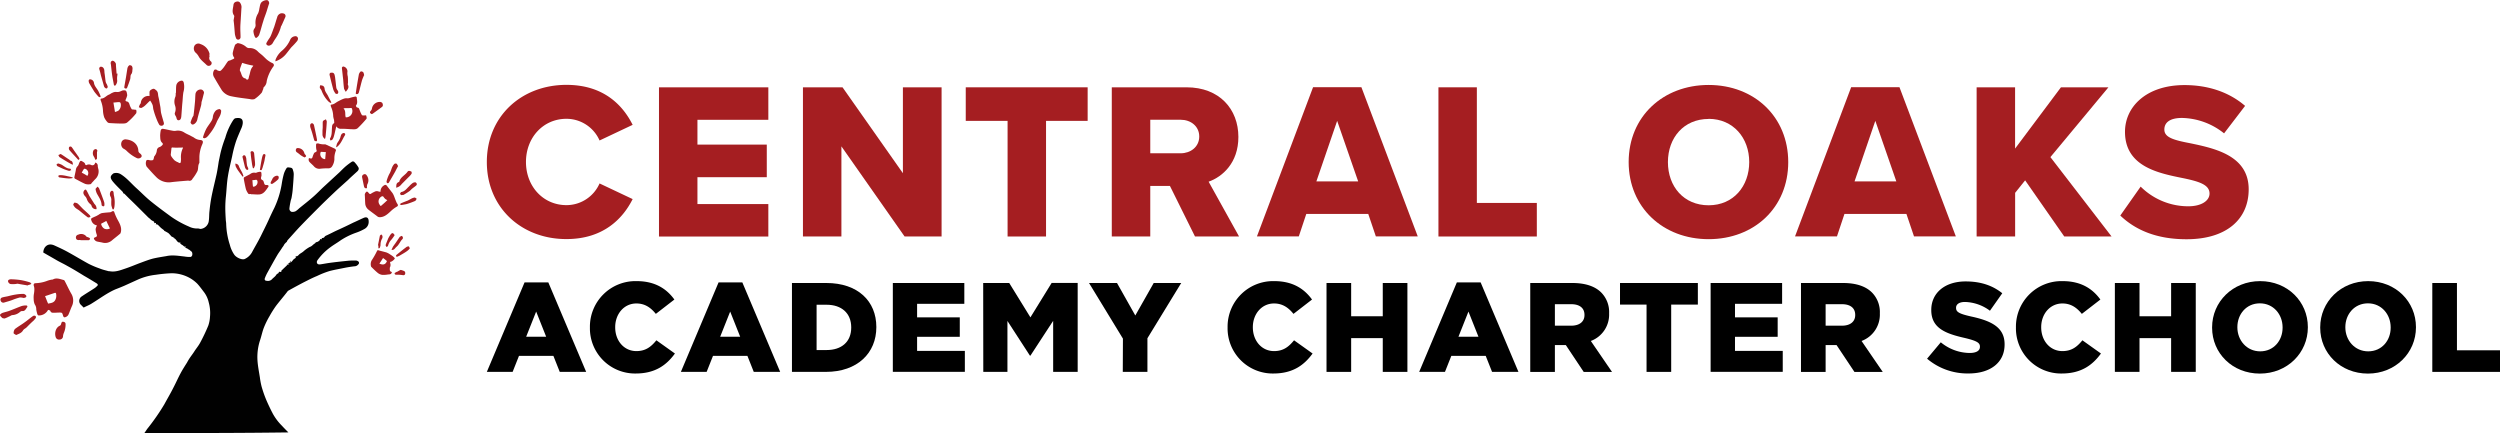
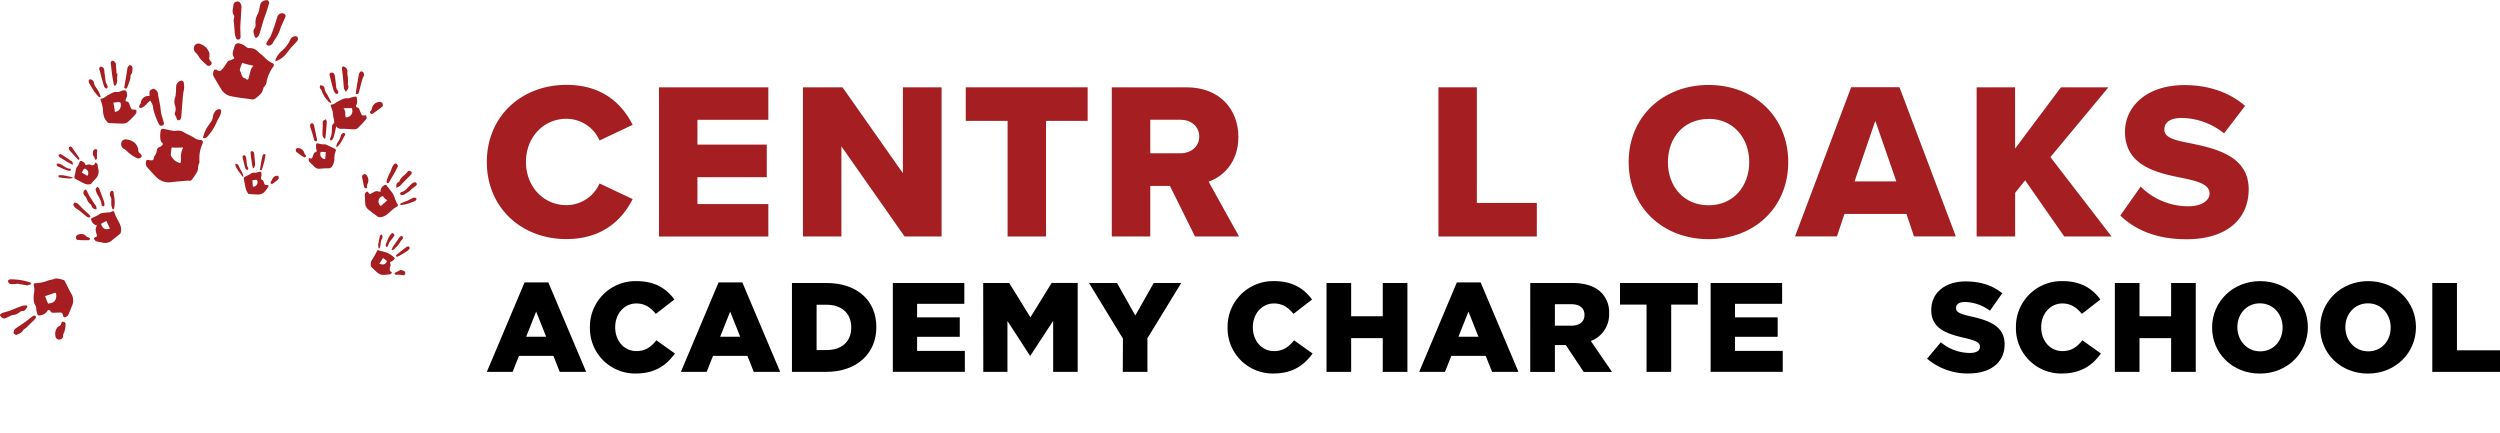
<svg xmlns="http://www.w3.org/2000/svg" viewBox="0 0 1000.44 173.3">
  <defs>
    <style>.cls-1{fill:#010101;}.cls-2{fill:#a61e22;}.cls-3{fill:#a51e21;}</style>
  </defs>
  <g id="Layer_2" data-name="Layer 2">
    <g id="Layer_1-2" data-name="Layer 1">
-       <path class="cls-1" d="M57.77,173.3c.52-.69.95-1.46,1.46-2.06a87.66,87.66,0,0,0,6.53-9.44c1.2-2.23,2.49-4.38,3.6-6.61,1-1.89,1.89-3.95,2.92-5.84.77-1.46,1.72-2.92,2.58-4.29a19.28,19.28,0,0,1,1.37-2.23c.6-.86,1.2-1.63,1.72-2.49.68-1,1.54-2.06,2.14-3.18a71.49,71.49,0,0,0,3.26-6.86,13,13,0,0,0,.69-3.61,15.79,15.79,0,0,0-.51-5.66,10.6,10.6,0,0,0-1.89-4.12c-.86-1.12-1.72-2.32-2.66-3.35a14.16,14.16,0,0,0-2.75-2.15,15,15,0,0,0-7.55-2.06,55.07,55.07,0,0,0-6.27.6,24.33,24.33,0,0,0-6.95,1.81l-5.67,2.57c-1.2.52-2.4,1-3.6,1.46-3.35,1.46-6.27,3.69-9.36,5.58-1,.69-2.23,1.12-3.35,1.72-.51-.52-.85-.86-1.2-1.2a2.14,2.14,0,0,1,.43-3.27c1.63-1.11,3.35-2.14,5.07-3.26a6.28,6.28,0,0,0,1.11-.94c.43-.35.26-.69-.17-1-1.63-1-3.35-2.06-5-3-2.23-1.37-4.46-2.75-6.78-4-1.46-.85-3-1.54-4.46-2.4s-3-1.72-4.47-2.57c-.25-.18-.77-.35-.68-.52a3.73,3.73,0,0,1,.6-1.89c.94-1.28,2.32-1.54,3.95-.77,1.88.86,3.77,1.72,5.58,2.75,2.66,1.46,5.32,3.09,8,4.55a35.1,35.1,0,0,0,4.46,1.88c1,.43,2.15.69,3.26,1a1.82,1.82,0,0,0,.69.09c2.32.43,4.38-.43,6.44-1.12s4-1.54,6.09-2.31c1.63-.6,3.18-1.2,4.81-1.63,1.8-.43,3.6-.69,5.41-1,2.4-.52,4.8-.09,7.21.17a11.41,11.41,0,0,0,2.4.17c.26,0,.6-.34.69-.69a2,2,0,0,0-.09-1.2c-.17-.34-.69-.6-1-.94l-.51-.26c-.18-.09-.26-.26-.35-.26-.34-.17-.68-.26-1-.43a.7.7,0,0,1,.35-.08l.17-.17c-.09,0-.17-.09-.26-.09-.6.17-.86-.52-1.37-.69a7.17,7.17,0,0,1-.86-.68h.26v-.18c-.26-.08-.61-.08-.86-.17-.86-.51-1-1.71-2.32-1.8.17-.09.34-.09.69-.26a5.12,5.12,0,0,1-1-.17c-.52-.51-.86-1-1.38-1.46a15.46,15.46,0,0,0-1.71-.94v-.17c-.43-.35-.78-.6-1.12-.86a12.5,12.5,0,0,1-1-1c-.34-.26-.6-.69-1.2-.52,0-.17.08-.34.08-.6-.25,0-.42.09-.68.09,0-.26-.09-.43-.09-.6a8.76,8.76,0,0,1-1.46-.86.09.09,0,0,1,.09-.09,7.74,7.74,0,0,1-1-.77c-.43-.43-.85-.86-1.37-1.37-2.15-2.15-4.29-4.29-6.44-6.35l-1.63-1.64c-.17-.17-.34-.17-.51-.25a1.67,1.67,0,0,0-.35-.69c-1.37-1.37-2.83-2.75-4-4.21-1-1.37-.94-2.06.43-3.09a3.52,3.52,0,0,1,2.75.26c2.57,1.55,4.37,3.86,6.6,5.84,1.81,1.63,3.44,3.35,5.33,4.89,2.74,2.23,5.66,4.38,8.49,6.44a39.13,39.13,0,0,0,7,3.86,7.24,7.24,0,0,0,3.6.77c.35,0,.77.18,1.12.18a3.69,3.69,0,0,0,3.26-3.44c.17-1.29.09-2.57.26-3.77.17-1.81.43-3.7.77-5.5.6-3.09,1.37-6.09,2.06-9.18.34-1.63.6-3.35.86-5.07.34-1.54.6-3.09,1-4.55a48.94,48.94,0,0,1,1.63-5A25.85,25.85,0,0,1,93,48.58c.34-.51.68-1.2,1.37-1.29,1.8-.25,3,.09,2.75,2.24a7.12,7.12,0,0,1-.69,2.14c-.77,1.89-1.63,3.69-2.23,5.67a47.86,47.86,0,0,0-1.29,5.15c-.6,2.74-1.29,5.41-1.72,8.15-.42,2.58-.51,5.24-.77,7.81a44.06,44.06,0,0,0-.26,4.72c0,1.55.09,3.09.18,4.55,0,.6.17,1.29.17,1.89a30,30,0,0,0,1.46,8.33,12.24,12.24,0,0,0,1.8,4c.86,1.2,3.09,2.15,4.12,1.72a6.29,6.29,0,0,0,2.92-2.66c1.2-2.23,2.49-4.38,3.6-6.61,1-2.06,2.06-4.12,3-6.18.77-1.72,1.54-3.35,2.4-5.07a36.39,36.39,0,0,0,2.92-9.44,36,36,0,0,1,.86-4.12,9.39,9.39,0,0,1,1.11-2.32c.35-.42.86-.25,1.46-.17,1,.09,1,.78,1.2,1.38a4.52,4.52,0,0,1,.18,1.54c-.09,2.06-.26,4-.43,6.1-.09,1-.26,2-.43,3-.09.51-.35,1-.43,1.63a23.83,23.83,0,0,0-.43,2.66,1.32,1.32,0,0,0,.86,1.37,2.77,2.77,0,0,0,1.63-.25,7.94,7.94,0,0,0,1.37-1.12c2-1.63,4-3.17,5.84-4.81,1.37-1.2,2.66-2.57,3.95-3.77l6.43-5.92c.78-.78,1.55-1.55,2.32-2.24a27.5,27.5,0,0,1,2.49-1.88.84.84,0,0,1,1.2.17A11.34,11.34,0,0,1,143.44,67c.34.68-.09,1.28-.6,1.71-1.2,1.12-2.41,2.15-3.52,3.27-1.89,1.71-3.86,3.43-5.75,5.23s-3.69,3.52-5.5,5.32c-2.66,2.66-5.32,5.32-7.89,8-1.72,1.8-3.35,3.69-5.07,5.57a2.59,2.59,0,0,0-.34.69,5.57,5.57,0,0,0-1,1,5.47,5.47,0,0,1-.77,1.2c-.6,1-1.29,1.89-1.89,2.84-1.46,2.48-2.83,5-4.2,7.46a17.56,17.56,0,0,0-.86,1.89c-.34.77,0,1.2.77,1.2a2.2,2.2,0,0,0,2.06-.68c.52-.6,1.29-1,1.72-1.81a3.15,3.15,0,0,1,.86-.6c.08-.08.08-.34.17-.51.43-.09,1.11.34.94-.43.86-.86,1.63-1.55,2.32-2.23l-.17-.17c.34,0,.69-.09,1-.09v-.09c-.17,0-.34-.08-.6-.08A7,7,0,0,0,116,105a.82.82,0,0,1,.17.25c0-.25.09-.51.09-.86h.08c.09.18.09.35.18.52a8.57,8.57,0,0,0,.85-1c.26-.26.6-.43,1-.77a1.37,1.37,0,0,0-.08-.52l.08-.08c.78.17,1.12-.6,1.63-.95s1-.6,1.38-.94A12.72,12.72,0,0,1,124,98.8c.86-.26,1.29-1,2-1.38.17-.08.26-.26.43-.51.51.08,1.8-.69,1.63-1.2.34-.09.94.34.68-.52a1,1,0,0,0,1.21-.51c.25-.35.94-.52,1.37-.78,1.12-.51,2.23-1.11,3.35-1.63,2.23-1,4.46-2.06,6.69-3.17,1.38-.6,2.75-1.29,4.12-1.89s2.06,0,2.06,1.46a3.18,3.18,0,0,1-1.63,2.92,20.51,20.51,0,0,1-3.69,1.63,28.68,28.68,0,0,0-5.84,2.91c-1.37,1-2.83,1.81-4.2,2.84A22.84,22.84,0,0,0,127,104.2a1.26,1.26,0,0,0-.17,1c.17.51.68.68,1.28.6,1.29-.17,2.49-.43,3.78-.6,2.49-.35,5-.6,7.47-.86,1-.09,2-.09,3-.09a1.68,1.68,0,0,1,.86.26.77.77,0,0,1,.17,1.29,2,2,0,0,1-1.63.77c-1.29.17-2.49.34-3.78.6-2.06.43-4.12.77-6.09,1.29a35.8,35.8,0,0,0-5.06,2c-1.72.69-3.35,1.55-5.07,2.41-2.14,1.11-4.2,2.23-6.35,3.43a1.11,1.11,0,0,0-.43.43c-1.46,1.89-3,3.69-4.46,5.58a42.31,42.31,0,0,0-2.66,4.2,33.07,33.07,0,0,0-2.24,4.55c-.68,1.72-1,3.52-1.63,5.33a21.66,21.66,0,0,0-.94,8.06c.17,2.24.6,4.38.94,6.53a29.9,29.9,0,0,0,.69,3.69,47.08,47.08,0,0,0,1.89,5.41q1.16,2.7,2.57,5.4a21.22,21.22,0,0,0,3.69,4.9c.86.94,1.72,1.8,2.58,2.66C96.66,173.3,77.26,173.3,57.77,173.3Z" />
      <path class="cls-2" d="M75.37,72.27c-2.14.17-4.38.35-6.61.6a7,7,0,0,1-6.35-2.14c-1.29-1.29-2.49-2.66-3.69-4a2.73,2.73,0,0,1-.09-2.57c.09-.17.43-.17.6-.17.35,0,.69.17,1,.17,1.12,0,1.12,0,1.38-1.12a.86.86,0,0,1,.17-.51,4.31,4.31,0,0,0,1-2.49A1.55,1.55,0,0,1,64,58.8a3,3,0,0,0,1.12-.95c.08-.08,0-.51-.09-.6-1-.77-.86-1.89-.94-2.92a12.18,12.18,0,0,1,.17-1.8c.08-.77.51-1.12,1.2-.94,1.12.17,2.32.51,3.43.68a3.79,3.79,0,0,0,1.38.09,4.63,4.63,0,0,1,3.52.69c.77.51,1.71.85,2.49,1.28.42.26.85.43,1.28.69a4.65,4.65,0,0,0,2.58,1c1.11.09,1.29.69.77,1.8a13.64,13.64,0,0,0-1.12,4.9v2.48c-.68,1-.34,2.24-.77,3.27A17.68,17.68,0,0,1,77,71.59,1.26,1.26,0,0,1,75.37,72.27ZM73.23,59.05c-1.38,0-2.67.09-3.87,0-.6-.08-.77,0-.77.52-.09.77-.17,1.54-.26,2.32a1.79,1.79,0,0,0,.35.86,9.34,9.34,0,0,0,1.2,1.45,10.4,10.4,0,0,0,1,.61,1.62,1.62,0,0,1,.68.34c.43.17.69.17.78-.34a8,8,0,0,0,.08-1.38,8.16,8.16,0,0,1,.69-4A.51.51,0,0,0,73.23,59.05Z" />
      <path class="cls-2" d="M95.11,17.25a6.4,6.4,0,0,1,3.44,1.55,1.79,1.79,0,0,0,1.46.43,4.43,4.43,0,0,1,3.26,1.46c.6.6,1.37,1.11,2,1.71s1,1,1.63,1.55a14.06,14.06,0,0,0,1.38.94c.25.17.6.26.85.43a.82.82,0,0,1,.26,1.29,15.78,15.78,0,0,0-2.66,5.84,3.5,3.5,0,0,1-1.12,2.4c-.25.17-.17.6-.34.94-.26.52-.34,1.2-.77,1.55a13.89,13.89,0,0,1-2.66,2.32,3.32,3.32,0,0,1-1.8,0c-2.49-.35-5-.61-7.39-1.12a6,6,0,0,1-3.86-2.4c-1.11-1.81-2.14-3.52-3.17-5.33A2.58,2.58,0,0,1,85.76,28c.08-.17.43-.17.68-.17s.26.17.43.26c1.29.6,1.38.34,2.23-.6s1.38-2.06,2.15-3c.26-.25.77-.25,1.12-.43s.77-.34,1.11-.51c.6-.34,0-.69-.08-1a2.51,2.51,0,0,1-.26-1.37,20.53,20.53,0,0,1,.94-3.27A5.31,5.31,0,0,1,95.11,17.25Zm1.81,7.9c-.26.6-.52,1.37-.78,2.06-.08.34-.25.94-.08,1.2.68,1,.51,2.75,2.23,3,.08,0,.08.17.17.25.43.35.86.26,1-.25s.17-.86.34-1.29c.35-1.2.43-2.49,1.38-3.52a1.46,1.46,0,0,0,.17-.34A28.82,28.82,0,0,1,96.92,25.15Z" />
      <path class="cls-2" d="M19.24,124a4.1,4.1,0,0,1-3.78,2.23c-.17,0-.43-.26-.52-.52a12.79,12.79,0,0,1-.43-1.89,3.26,3.26,0,0,0-.6-2,5.44,5.44,0,0,1-.43-2.15,8.4,8.4,0,0,1,.09-2.06,9.9,9.9,0,0,0,.17-1.63,4.07,4.07,0,0,0-.17-1.46c-.26-.77,0-1.2.77-1.2a14.39,14.39,0,0,0,4.72-1,9.83,9.83,0,0,1,1.72-.43.83.83,0,0,0,.43-.08c1.46-.78,2.92-.09,4.29.25.17,0,.34.26.43.43.86,1.63,1.63,3.35,2.58,5a5.31,5.31,0,0,1,.25,5.07c-.51,1.11-.86,2.23-1.37,3.34a2,2,0,0,1-.86.86c-.86.43-1.11.26-1.37-.68s-.43-1-1.29-1-1.63.08-2.4.08c-.52,0-.95,0-1.29-.6C20.18,124.2,19.66,124.12,19.24,124Zm0-2.49c1.11-.26,2.4-.26,3-1.72a3.66,3.66,0,0,0,.26-1.89c-.09-.69-.17-.86-.86-.6-1.29.43-2.49.86-3.61,1.2C18.38,119.31,18.72,120.34,19.24,121.46Z" />
      <path class="cls-2" d="M134.6,50.47c-.35,1.37-.6,2.75-1,4.12a3.81,3.81,0,0,1-.6,1.29c-.09.17-.52.26-.78.34-.08-.26-.25-.6-.17-.77.77-1.2.69-2.58.77-4,.09-.77-.08-1.63.86-2.15.17-.08,0-.85,0-1.28a9.91,9.91,0,0,1-.34-1.46,9.6,9.6,0,0,0-.86-3.78c-.17-.43-.26-.94.26-.94,1-.09,1.72-.86,2.57-1.29s1.63-.86,2.49-1.12a3.31,3.31,0,0,1,1.29-.08,3.22,3.22,0,0,0,.94-.17,17.75,17.75,0,0,1,2.06-.52.54.54,0,0,1,.69.6c.09,1,.43,2.06-.34,3-.09.08.26.77.51.77.78.08.78.6,1,1.11a11.22,11.22,0,0,0,.86,1.89c.08.17.51.17.85.17s.78-.08.86,0c.09.43.35,1.12.09,1.38a46.7,46.7,0,0,1-3.44,3.69c-.77.69-1.88.43-2.91.43-1.21-.09-2.49-.17-3.69-.17a2,2,0,0,1-1.89-.86c-.09-.09-.09-.26-.17-.35C134.77,50.38,134.68,50.38,134.6,50.47Zm2.83-7.12c1.12,1.11.51,2.49.94,3.6A2.51,2.51,0,0,0,141,44.12c-.17-.95-.17-.95-1.2-.86h-1.46C138,43.26,137.86,43.35,137.43,43.35Z" />
      <path class="cls-2" d="M50.91,38.11a7.83,7.83,0,0,1-.52,1.55c-.25.51-.25.85.35.94s.94.6,1.11,1.29a7.1,7.1,0,0,0,.86,1.8c.09.17.6.09.94.17s.86,0,.86.17a2.16,2.16,0,0,1,0,1.29A24.16,24.16,0,0,1,50.91,49c-.6.52-1.72.43-2.66.43-1.38,0-2.84-.09-4.21-.17A1.54,1.54,0,0,1,43.1,49a7.49,7.49,0,0,1-1.38-2,9.7,9.7,0,0,1-.51-2.75,12.54,12.54,0,0,0-.86-3.95c-.17-.34-.17-.86.26-.86,1.2-.08,1.89-1.11,2.92-1.54.51-.17.94-.6,1.46-.77a3,3,0,0,1,1.45-.35,3,3,0,0,0,2-.34l.69-.26C50.48,36.05,50.65,36.22,50.91,38.11ZM46,44.81a5.3,5.3,0,0,0,1.37-.52,2.93,2.93,0,0,0,.86-3.09.73.73,0,0,0-.52-.34c-.86,0-1.63.17-2.32.17C45.59,42.32,45.84,43.6,46,44.81Z" />
      <path class="cls-2" d="M152.28,76.74a2.73,2.73,0,0,1,1.46-2.58.7.7,0,0,1,1,.09,1.29,1.29,0,0,1,.26.34l1.8,2.32c.86,1,1.11,2.4,1.71,3.69a4.15,4.15,0,0,0,.52,1c.34.51.26.86-.26,1.11a12.69,12.69,0,0,0-2.4,1.81c-1.29,1.2-2.58,2.4-4.46,2.4a1.71,1.71,0,0,1-.69-.17c-1.29-1-2.58-1.89-3.86-2.92a3.44,3.44,0,0,1-1.21-2.4c-.08-1.2-.08-2.32-.17-3.52a1.7,1.7,0,0,1,.17-.6c.52-.78.78-.86,1.38-.09.34.43.6.6,1.11.17a11.5,11.5,0,0,1,1.72-.86,3.1,3.1,0,0,1,.86,0A3.08,3.08,0,0,0,152.28,76.74ZM155,80.08a5.36,5.36,0,0,1-.78-.43,5.29,5.29,0,0,1-.68-.77.58.58,0,0,0-.95-.17,2.17,2.17,0,0,0-.68,3.18c.34.68.51.6.94.17C153.65,81.37,154.34,80.77,155,80.08Z" />
      <path class="cls-2" d="M38.81,90.21a2.8,2.8,0,0,1-2.24-2c-.17-.43-.17-.69.18-.95.51-.25,1.11-.51,1.71-.77.35-.17.6-.34.95-.51a4.73,4.73,0,0,1,1.28-.69c1.12-.17,2.24-.26,3.35-.34a1.53,1.53,0,0,0,.77-.35c.6-.25.86-.08,1,.52A19.88,19.88,0,0,0,47,87.81c.86,1.54,1.8,3.17,1.37,5.06-.08.17-.08.43-.25.6-1.12,1-2.24,1.81-3.35,2.75a4.09,4.09,0,0,1-3.78.86c-.69-.17-1.46-.26-2.14-.43a1.68,1.68,0,0,1-1-.69c-.35-.34-.43-.77.25-1,.52-.17.86-.43.6-1.11a7.83,7.83,0,0,1-.43-2,1,1,0,0,1,.09-.51A4.21,4.21,0,0,1,38.81,90.21ZM44,91.41c-.51-1-1-2.06-1.46-3-.6.34-1.2.69-1.89,1-.08.09-.17.17-.17.26a2.87,2.87,0,0,0,1.2,1.8A2.49,2.49,0,0,0,44,91.41Z" />
      <path class="cls-2" d="M127.9,67.55a2.82,2.82,0,0,1-2.23-.94c-.6-.69-1.29-1.2-1.89-1.89a1.44,1.44,0,0,1-.26-1c0-.43.26-.52.61-.34.51.17.77,0,.94-.52a8.08,8.08,0,0,1,.6-1.54,1,1,0,0,1,.6-.43c.43-.26.6-.35.34-1a7.08,7.08,0,0,1-.08-2.31c0-.09.6-.26.86-.18a6.75,6.75,0,0,0,2.66.35c.26,0,.6.25.94.34,1,.51,2.06.94,3.09,1.46.17.09.43.51.35.69a8,8,0,0,0-.61,3.43,5.84,5.84,0,0,1-.94,2.92,1.62,1.62,0,0,1-1.37.77A25.67,25.67,0,0,0,127.9,67.55Zm2.23-3.86c.09-.94.18-2,.26-2.83-.69,0-1.29-.09-2-.09A2,2,0,0,0,130.13,63.69Z" />
      <path class="cls-2" d="M156.83,108.84c-.17,1-.86.94-1.55,1A10.51,10.51,0,0,1,153,110a3.67,3.67,0,0,1-1.81-.77c-.94-.77-1.8-1.63-2.66-2.49a3.23,3.23,0,0,1,.17-2.49,32.07,32.07,0,0,0,2.15-3.77c.26-.52.51-.35.77-.26.95.26,2,.51,2.92.77a6.51,6.51,0,0,1,1.37.69l.78.51a5.42,5.42,0,0,1,1.28,1.12c.18.26-1,1.37-1.63,1.46-.08,0-.17,0-.17.08a.89.89,0,0,1-.08.26,2.3,2.3,0,0,1-.09,2C156,107.89,155.8,108.67,156.83,108.84Zm-2-4.38a17.9,17.9,0,0,0-1.54-1.2c-.43.69-.95,1.46-1.46,2.23C153.39,106.18,154.34,105.83,154.85,104.46Z" />
      <path class="cls-2" d="M38.12,65.06a1.29,1.29,0,0,1,1,1.38,6.46,6.46,0,0,0,.26,1.28,4.23,4.23,0,0,1-1.29,4c-.43.43-.77.86-1.2,1.29-.26.26-.43.69-.69.69a4.19,4.19,0,0,1-2.06-.09C32.71,73,31.34,72.19,30,71.5a.61.61,0,0,1-.25-.51c.17-.95.43-2,.6-2.92a2.43,2.43,0,0,1,.77-1.63c.34-.35.43-1,.69-1.46.34-.69.51-.78,1.2-.35.43.26,1,.52,1.11,1.21,0,.08.35.34.43.25a2,2,0,0,1,2.06,0C37.35,66.26,37.86,66,38.12,65.06Zm-3.18,5.32a1.8,1.8,0,0,0-.86-2.83.52.52,0,0,0-.51.09,12.94,12.94,0,0,0-.86,1.46A20.46,20.46,0,0,1,34.94,70.38Z" />
      <path class="cls-2" d="M104.64,70v.34c-.17.69-.51,1.38.52,1.81.34.17.42,1,.68,1.54a.72.72,0,0,0,.69.35c.77-.09,1.2.25.77.85-.94,1.29-1.72,2.75-3.52,2.92-1,.09-2.14-.08-3.26-.08a.27.27,0,0,1-.17-.09c-.34,0-.77.09-.95-.09a6.2,6.2,0,0,1-1-1.88c-.34-1.38-.6-2.75-.85-4.12,0-.18,0-.52.17-.6.77-.43,1.63-.86,2.4-1.29a2.45,2.45,0,0,1,2.06-.52c.26.09.69-.17,1-.25C104.55,68.58,104.64,68.67,104.64,70ZM101,72.1c.08.69.08,1.37.17,2.06,0,.34.08.69.51.52A1.88,1.88,0,0,0,103,72.36c-.09-.17-.34-.43-.52-.43A9,9,0,0,1,101,72.1Z" />
      <path class="cls-2" d="M59.83,38.45V37.08c-.08-.86.61-1.2,1.21-1.46s.94.09,1.37.43c.94.69.77,1.63.94,2.49.35,1.37.52,2.66.78,4,.17.86.17,1.81.34,2.66.34,1.38.77,2.75,1.12,4a1.06,1.06,0,0,1-.26.86A1.19,1.19,0,0,1,63.78,50a14.47,14.47,0,0,1-.94-1.89c-.52-1.29-1-2.58-1.37-4-.26-.69-.18-1.46-.43-2.15a8.6,8.6,0,0,0-.95-1.71c-.77.68-1.37,1.37-2.06,2a5.28,5.28,0,0,1-1.46.94c-.25.09-.68-.17-1-.25a4.06,4.06,0,0,1,.35-1c.08-.25.34-.43.43-.68a3,3,0,0,1,3.43-2.84Z" />
      <path class="cls-2" d="M107.73,1.29c-.34,1-.69,2.14-1,3.17-.43,1.38-1,2.66-1.37,4-.6,1.8-1,3.61-1.63,5.41a2.1,2.1,0,0,1-.6.86c-.69.77-1,.43-1.29-.35a6.79,6.79,0,0,1-.43-1.88,2,2,0,0,1,.43-1.12,2.22,2.22,0,0,0,.43-1.54,6.93,6.93,0,0,1,1-4.47,6.84,6.84,0,0,0,.51-1.89c.26-1,.26-2.31,1.29-2.91a3.31,3.31,0,0,1,1.8-.52C107.39.17,107.64.6,107.73,1.29Z" />
      <path class="cls-2" d="M70.39,37.25c.09-1,0-2.14.17-3.17a2.4,2.4,0,0,1,2.24-1.81c.25,0,.6.35.68.6a7.78,7.78,0,0,1-.08,4c-.26,1.46-.26,2.92-.43,4.38-.17,1.8-.26,3.69-.43,5.49-.09.6-.26,1.29-1,1.38s-.85-.69-1-1.2-.85-1.12-.51-1.89a4.08,4.08,0,0,0,0-2.84,4.93,4.93,0,0,1,.17-3.51,3.67,3.67,0,0,0,.09-1.38Z" />
      <path class="cls-2" d="M93.48,8.15c.09-.51.17-1,.26-1.54a.63.63,0,0,0-.09-.43c-.94-1.29-.43-2.66-.25-4C93.48,1,94.17.69,95,.6A1.22,1.22,0,0,1,96,1a3,3,0,0,1,.6,2.4c-.08,1.46-.17,2.92-.26,4.38-.08,1.2-.17,2.32-.17,3.52s.09,2.4.09,3.61a1,1,0,0,1-.52.85.9.9,0,0,1-1.28-.51A8.11,8.11,0,0,1,94,13.65c-.17-1.8-.26-3.61-.52-5.5Z" />
-       <path class="cls-2" d="M81.64,37.17c-.35,1.2-.6,2.49-1,3.69a7.13,7.13,0,0,1-.17,1.37C80,44,79.41,45.84,79,47.64a2.91,2.91,0,0,1-1.29,2,1.11,1.11,0,0,1-.86.17,1.44,1.44,0,0,1-.6-.85A18,18,0,0,1,77,47c.09-.26.35-.51.43-.77.26-1.8.43-3.69.6-5.49.09-.95.09-2,.17-2.92a2.11,2.11,0,0,1,2.32-2A1.4,1.4,0,0,1,81.64,37.17Z" />
      <path class="cls-2" d="M107.64,18.28c-.77,0-1.28-.6-1-1.11a18.33,18.33,0,0,1,1-1.63A6.67,6.67,0,0,0,108.5,14c.43-1,.78-2.14,1.2-3.17.43-1.29.78-2.58,1.21-3.87a2.12,2.12,0,0,1,1.54-1.63,2.22,2.22,0,0,1,1.29.17,1.06,1.06,0,0,1,.43,1.38c-.52,1.11-1,2.31-1.55,3.43a1.31,1.31,0,0,0-.25.6A15.29,15.29,0,0,1,110,15.79c-.26.43-.6.95-.86,1.46A2.25,2.25,0,0,1,107.64,18.28Z" />
      <path class="cls-2" d="M83.87,22.57a1.67,1.67,0,0,0,.6,2.06A1,1,0,0,1,84.38,26a1.21,1.21,0,0,1-1.71,0c-1.12-1.12-2.41-2-3.18-3.44A5.49,5.49,0,0,0,78.2,21a2.35,2.35,0,0,1-.34-2.75,1.82,1.82,0,0,1,2.4-.6,5.41,5.41,0,0,1,3.61,3.95A1.67,1.67,0,0,0,83.87,22.57Z" />
      <path class="cls-2" d="M50.48,55.79c2.66.26,4.81,1.89,4.89,4.64a1.32,1.32,0,0,0,.52.86c.68.51,1,1,.68,1.54a1.54,1.54,0,0,1-2,.34,14.75,14.75,0,0,1-4-2.91,6.44,6.44,0,0,0-1.29-.86A2.27,2.27,0,0,1,48.59,57,1.66,1.66,0,0,1,50.48,55.79Z" />
      <path class="cls-2" d="M81.21,55a21.48,21.48,0,0,1,1.29-3.35c.6-1.11,1.45-2.14,2.14-3.26A4.24,4.24,0,0,0,85.16,47a4.5,4.5,0,0,1,1.2-2.75,2.83,2.83,0,0,1,1.54-.6c.17,0,.69.52.6.78a4.56,4.56,0,0,1-.43,1.8c-.42.94-1,1.72-1.37,2.66a19,19,0,0,1-2.83,4.72,7.69,7.69,0,0,1-1.12,1.29,2.16,2.16,0,0,1-1,.43A.87.87,0,0,1,81.21,55Z" />
      <path class="cls-2" d="M110.22,24.55a2.23,2.23,0,0,1,.09-.77,8.8,8.8,0,0,1,2.48-3.44,12.06,12.06,0,0,0,3.35-4.46A2.32,2.32,0,0,1,118,14.51a1,1,0,0,1,1.2,1.28,1.66,1.66,0,0,1-.34.69,29.87,29.87,0,0,1-2.23,2.4c-.78.95-1.55,2-2.32,2.92A9.41,9.41,0,0,1,110.22,24.55Z" />
      <path class="cls-2" d="M1.81,127.46c-.43-.08-.77-.08-.94-.25-.35-.35-.78-.69-.86-1.12-.09-.17.51-.69.94-.86,1-.34,1.89-.51,2.84-.86,1.63-.6,3.17-1.28,4.8-1.88a6.22,6.22,0,0,1,1.8-.26c.61,0,.69.43.43.77-.51.69-.85,1.63-2,1.46a1.58,1.58,0,0,0-.69.26,5.13,5.13,0,0,1-3.09,1.37c-.51,0-.94.43-1.46.6A12.39,12.39,0,0,1,1.81,127.46Z" />
      <path class="cls-2" d="M6.45,134.07c-.35-.25-1-.51-1-.77a2.66,2.66,0,0,1,.51-1.63c1.29-1,2.75-1.8,4-2.75,1.11-.77,2.06-1.63,3.17-2.4a1.05,1.05,0,0,1,.86-.17c.43.17.51.6.26,1a9.78,9.78,0,0,1-.86,1c-1,.86-1.89,1.8-2.75,2.66a5,5,0,0,1-.68.51,2.39,2.39,0,0,0-.69.61C8.68,133.22,7.65,133.56,6.45,134.07Z" />
      <path class="cls-2" d="M23.78,135.88a1.36,1.36,0,0,1-1.45-.86c-.61-1.63-.09-4,1.71-4.72a1.35,1.35,0,0,0,.43-.69c.09-.43.26-.94.77-.86s1,.26,1,.95a8.41,8.41,0,0,1-.69,3.52,4.28,4.28,0,0,0-.34,1.54A1.38,1.38,0,0,1,23.78,135.88Z" />
-       <path class="cls-2" d="M9.36,119.22a4.8,4.8,0,0,0-1.45-.17c-1,.26-2,.6-3,1s-2.15.68-3.18,1a1.1,1.1,0,0,1-1.45-.69.92.92,0,0,1,.51-1.29c.77-.25,1.55-.34,2.32-.51,1-.26,2.06-.52,3.17-.69a19,19,0,0,1,3.09-.26,1.57,1.57,0,0,1,1.12.69C10.74,118.8,10.22,119.22,9.36,119.22Z" />
      <path class="cls-2" d="M138.37,36.74a10.55,10.55,0,0,1-.68-1.2c-.17-1.21-.26-2.41-.35-3.61-.08-.77-.17-1.46-.25-2.23s-.18-1.55-.26-2.4a.59.59,0,0,1,.86-.61A2,2,0,0,1,139,29a5.61,5.61,0,0,0,.18,1.63c.08.86.08,1.63.08,2.49,0,.26-.17.6,0,.86C139.75,35.11,139.15,35.79,138.37,36.74Z" />
      <path class="cls-2" d="M47,29.44a4,4,0,0,1-.09,1,7.46,7.46,0,0,0,0,1.89,2.92,2.92,0,0,1-.68,1.8c-.26.35-.6.09-.69-.34-.17-1-.34-1.8-.51-2.75-.26-1.63-.43-3.26-.61-4.89a.83.83,0,0,0-.08-.43c-.09-.51-.09-1.12.51-1.37s1.46.68,1.55,1.28v.52c.08,1.12.17,2.23.26,3.35C46.87,29.44,46.87,29.44,47,29.44Z" />
      <path class="cls-2" d="M53.05,27.47c-.17.68.09,1.54-.6,2.31-.34.43-.17,1.29-.34,1.89-.34,1.12-.77,2.23-1.2,3.35-.17.43-.43.52-.86.34s-.34-.51-.26-.85c.43-2.41.86-4.81,1.2-7.21.09-.52.6-1.29,1-1.21C52.71,26.09,53.05,26.61,53.05,27.47Z" />
      <path class="cls-2" d="M145.67,30.13c-.26.6-.52,1.2-.77,1.89,0,.08-.09.25-.09.34-.43,1.54-.77,3.09-1.2,4.63a1.16,1.16,0,0,1-.43.61,1,1,0,0,1-.69,0c-.08,0-.17-.35-.08-.52.34-2.4.77-4.89,1.2-7.3a2.34,2.34,0,0,1,.77-1.2,1.22,1.22,0,0,1,1,.35,3.32,3.32,0,0,1,.34,1.28C145.58,30.13,145.58,30.13,145.67,30.13Z" />
      <path class="cls-2" d="M11.08,114.25c-1.29-.26-2.57-.43-3.86-.69-.34-.09-.69.09-1,.09a8.35,8.35,0,0,1-2.06,0,1.41,1.41,0,0,1-.95-1.12c0-.6.69-.77,1.21-.77a30.43,30.43,0,0,1,4,.34A28.66,28.66,0,0,1,12,113c.25.09.34.43.6.61-.26.08-.52.25-.78.34a2.42,2.42,0,0,0-.77.26Z" />
      <path class="cls-2" d="M38.63,83.69a1.76,1.76,0,0,1-2-1.37,1.79,1.79,0,0,0-.34-.52,4.33,4.33,0,0,1-1.55-2.15,2.68,2.68,0,0,0-.77-1.2c-.69-.86-.77-1.46-.34-2.14.34-.52.77-.6,1-.09.42.69.77,1.46,1.11,2.15.69,1.11,1.37,2.14,2.06,3.26A2.45,2.45,0,0,1,38.63,83.69Z" />
      <path class="cls-2" d="M132.79,29.1c.69-.09,1,.43,1.12.94a10.45,10.45,0,0,1,.26,1.55c.17,1.2.26,2.4.43,3.6a2.4,2.4,0,0,0,.43.86,1.58,1.58,0,0,1,.34.77c0,.26-.09.6-.26.69a1.13,1.13,0,0,1-.77,0,5.45,5.45,0,0,1-1-1.8c-.52-1.89-1-3.87-1.46-5.75C131.85,29.36,132.11,29,132.79,29.1Z" />
      <path class="cls-2" d="M43.1,34.59c0,.69-.43,1-.86.69a1.46,1.46,0,0,1-.6-.69c-.43-1.54-.86-3-1.29-4.55a22.63,22.63,0,0,0-.6-2.32.8.8,0,0,1,.43-1,1.2,1.2,0,0,1,1,.26c.77.69.51,1.63.69,2.49.17,1.12.25,2.23.42,3.26a3.31,3.31,0,0,0,.43.95C42.93,34.08,43,34.42,43.1,34.59Z" />
      <path class="cls-2" d="M148.67,45.66c-.17-.17-.51-.34-.6-.51a1,1,0,0,1,.26-.77,1.54,1.54,0,0,0,.52-1,3.17,3.17,0,0,1,3.43-2.58c.26.09.69.26.77.52.17.51.34,1-.17,1.46-1.12.85-2.32,1.71-3.52,2.57A1.24,1.24,0,0,1,148.67,45.66Z" />
      <path class="cls-2" d="M158.54,75.11c.09-1-.08-1.81,1-2.24a.27.27,0,0,0,.26-.25c.52-1.81,2.32-2.49,3.26-3.87.43-.6,1-.34,1.55-.08.17.08.17.68.08.86a7,7,0,0,1-1.11,1.28l-2.83,2.84A3.72,3.72,0,0,1,158.54,75.11Z" />
      <path class="cls-2" d="M29.28,81.89c.17-.26.34-.78.51-.78a2.22,2.22,0,0,1,1.29.35c.86.77,1.63,1.71,2.49,2.49s1.54,1.37,2.32,2.14c.17.17.17.43.34.69a2.92,2.92,0,0,1-.77.26.94.94,0,0,1-.6-.26c-1.12-.86-2.15-1.72-3.18-2.58-.69-.51-1.54-.85-2-1.63A2.85,2.85,0,0,1,29.28,81.89Z" />
      <path class="cls-2" d="M159.32,66.44c-.43.77-.78,1.46-1.12,2.14-.86,1.55-1.72,3-2.57,4.47-.09.17-.43.34-.6.25a.7.7,0,0,1-.35-.6,6.87,6.87,0,0,1,.35-1.29,13.91,13.91,0,0,1,.77-1.8c.77-1.2.86-2.66,1.8-3.77a.85.85,0,0,1,1.2-.26C159,65.84,159.06,66.09,159.32,66.44Z" />
      <path class="cls-2" d="M39,74.68c.34.34.6.51.68.77.69,1.8,1.38,3.6,2,5.41a3.73,3.73,0,0,1,.08,1.37c0,.17-.25.34-.43.34s-.34-.17-.51-.25-.09-.18-.17-.35c-.09-1.8-1.12-3.09-1.89-4.55a6.25,6.25,0,0,1-.52-1.8C38.29,75.45,38.63,75.19,39,74.68Z" />
      <path class="cls-2" d="M31.77,96.05c-.69.08-1.29-.09-1.38-.86a1.12,1.12,0,0,1,.95-1.29,2.63,2.63,0,0,1,3.26.78c.09.17.43.17.6.25s.69.26.77.43a.6.6,0,0,1-.6.77H32.45A2.22,2.22,0,0,0,31.77,96.05Z" />
      <path class="cls-2" d="M160.69,78.11c-.17-.09-.6-.34-.6-.52.09-.34.34-.77.6-.77,1.37-.26,2.06-1.37,3-2.23a9.94,9.94,0,0,1,1.38-1.29,1.76,1.76,0,0,1,1.11-.34c.26,0,.52.34.6.6s-.08.52-.25.69c-.52.43-1,.77-1.55,1.2-.34.26-.68.69-1,.94A23.72,23.72,0,0,1,161.46,78,2.8,2.8,0,0,0,160.69,78.11Z" />
      <path class="cls-2" d="M35.46,32.45c.08-.52.26-.78.77-.69a1.63,1.63,0,0,1,1.37,1.37c.18,1.38,1.21,2.23,1.81,3.44a13,13,0,0,1,.85,2c0,.09-.08.34-.17.34a1.51,1.51,0,0,1-.6-.17,21.68,21.68,0,0,1-1.8-2.14c-.69-1.12-1.37-2.24-2.06-3.44C35.54,32.87,35.54,32.62,35.46,32.45Z" />
      <path class="cls-2" d="M146.87,75.28c-.69.17-1,0-1.2-.69-.26-1.2-.52-2.49-.77-3.69a1,1,0,0,1,.68-1.12.83.83,0,0,1,1.12.35,3.23,3.23,0,0,1,.26,3.69A4,4,0,0,0,146.87,75.28Z" />
      <path class="cls-2" d="M132.28,41.2a5,5,0,0,1-.86-.6,12.24,12.24,0,0,1-2.75-4.38c-.17-.43-.51-.68-.68-1.11a2.06,2.06,0,0,1,.17-1,4.18,4.18,0,0,1,1.12.25,1.45,1.45,0,0,1,.6,1c.08,1.29,1,2.14,1.46,3.17.42.86.85,1.63,1.28,2.49A1.25,1.25,0,0,0,132.28,41.2Z" />
      <path class="cls-2" d="M130.05,55.62a2.2,2.2,0,0,1-1-1.72V52.53c0-.6.09-1.12.09-1.72V49.35c0-.34,0-.77.17-.94.26-.34.77-.43,1.12-.69.08.35.34.6.34,1-.09,1.8-.26,3.6-.43,5.41A5.66,5.66,0,0,1,130.05,55.62Z" />
      <path class="cls-2" d="M124.13,50.3a.85.85,0,0,1,.77-1,1.12,1.12,0,0,1,.77.86c.43,2,.86,3.86,1.2,5.83,0,.18-.08.52-.17.52a1.85,1.85,0,0,1-.69-.09.86.86,0,0,1-.34-.6c-.34-1.11-.6-2.23-.94-3.26-.18-.6-.43-1.2-.6-1.89Z" />
      <path class="cls-2" d="M45.07,83.77a11,11,0,0,1-.51-1.63,17,17,0,0,1,0-2.14,3.05,3.05,0,0,0-.26-1.2,2.09,2.09,0,0,1-.17-1.89,1.15,1.15,0,0,1,.68-.6.83.83,0,0,1,.6.51c.09.43.09,1,.18,1.38a12.71,12.71,0,0,1,.17,4.72c-.09.34-.17.6-.26.85Z" />
      <path class="cls-2" d="M121.89,63a10.77,10.77,0,0,1-1.71-1,14.53,14.53,0,0,0-1.29-1,1,1,0,0,1-.43-1.28c.17-.52.69-.52,1.12-.43a2.64,2.64,0,0,1,2.23,2.06,1.54,1.54,0,0,0,.43.6c.08.17.34.43.25.6A1.77,1.77,0,0,1,121.89,63Z" />
      <path class="cls-2" d="M156.66,100c.25-.52.43-1,.6-1.29.86-1.2,1.71-2.4,2.49-3.61.08-.08.17-.25.25-.34.26-.17.78-.43.86-.34.35.34.6.86.17,1.29-.94.85-1.28,2.23-2.4,3.09-.43.34-.69,1-1.37,1.2Z" />
      <path class="cls-2" d="M29,65.92c-.6-.34-1.12-.6-1.72-.94-1-.6-2.06-1.2-3.09-1.89a2,2,0,0,1-.43-.26c-.17-.26-.25-.51-.42-.77.34-.17.6-.26.94-.43.09,0,.17,0,.17.09,1.12.68,2.15,1.45,3.26,2.14.17.09.26.34.52.43.77.17.86.77.94,1.37A.41.41,0,0,1,29,65.92Z" />
      <path class="cls-2" d="M160.6,82.06a4,4,0,0,0-.6-.26c.18-.17.26-.34.43-.43.95-.43,1.89-.77,2.75-1.11.51-.26,1-.52,1.46-.78a3.85,3.85,0,0,1,1.29-.43c.25,0,.6.35.85.52-.25.26-.34.69-.68.86-1,.43-2.15.86-3.26,1.2C162.24,81.8,161.46,81.89,160.6,82.06Z" />
      <path class="cls-2" d="M101.21,67.29a15,15,0,0,1-.43-2.14c-.17-1.2-.35-2.32-.43-3.52,0-.43-.34-1,.43-1.12.51-.08.94.43.94,1.12.09.86.17,1.72.26,2.66a12.06,12.06,0,0,1,.09,1.8,8.7,8.7,0,0,1-.52,1.29A.62.62,0,0,0,101.21,67.29Z" />
      <path class="cls-2" d="M104,68c.26-1.63.51-3.26.86-4.89a7.23,7.23,0,0,1,.43-1.29,1.29,1.29,0,0,1,.6-.17c.17.09.43.34.34.51-.08.61-.26,1.21-.34,1.89-.17.86-.43,1.72-.69,2.58a4.78,4.78,0,0,1-.34,1C104.73,68.15,104.55,68.15,104,68Z" />
      <path class="cls-2" d="M31.34,64c-1.2-1.37-2.49-2.66-3.61-4a1.3,1.3,0,0,1-.08-1.12.68.68,0,0,1,1.11.09c.35.43.6.86.95,1.37.51.69,1,1.38,1.46,2.06a2.84,2.84,0,0,1,.51.86C31.94,63.6,31.85,63.69,31.34,64Z" />
      <path class="cls-2" d="M164,99.4a5.6,5.6,0,0,1-1.29,1.2c-.86.6-1.8,1.11-2.66,1.63-.34.17-.69.34-1.12.51-.08,0-.43-.08-.43-.17s0-.43.09-.51c1.37-1.12,2.75-2.23,4.12-3.26a1.63,1.63,0,0,1,.94-.18A6.88,6.88,0,0,1,164,99.4Z" />
      <path class="cls-2" d="M134.51,58.88a8.57,8.57,0,0,1,.34-1.37c.26-.6.78-1.12,1-1.72a3.78,3.78,0,0,0,.43-1.11c.18-.6.35-1.21,1-1.38a.57.57,0,0,1,.78.78c-1,1.54-1.55,3.34-3,4.54-.08.09-.26.18-.34.26S134.6,58.88,134.51,58.88Z" />
      <path class="cls-2" d="M157.94,94.07a16.67,16.67,0,0,1-1.28,1.81,5.47,5.47,0,0,0-1.38,2.49c0,.17-.34.34-.6.51-.08-.26-.43-.6-.34-.86.26-.86.69-1.71,1-2.57a12.94,12.94,0,0,1,1.11-1.8c.18-.18.52-.43.69-.35C157.6,93.47,157.69,93.82,157.94,94.07Z" />
      <path class="cls-2" d="M27.73,68.41a20.82,20.82,0,0,1-2.49-.86c-.77-.34-1.46-.68-2.14-1-.26-.08-.35-.43-.52-.68.26-.18.52-.52.78-.43a6.36,6.36,0,0,1,1.37.51c1,.6,2,1.55,3.35,1.55.17,0,.25.34.43.6A2.94,2.94,0,0,0,27.73,68.41Z" />
      <path class="cls-2" d="M97,62.66c.17-.17.34-.43.52-.52s.6.09.68.26a3.9,3.9,0,0,1,.35,1c.08.95.17,2,.34,2.92.09.34.34.69.43,1a1,1,0,0,1-.09.69c-.25-.09-.6-.09-.68-.17A2.74,2.74,0,0,1,98,66.78Z" />
      <path class="cls-2" d="M38.81,60.86v2.57c0,.17-.35.43-.52.6a3,3,0,0,1-.34-.6c-.09-.17-.17-.43-.26-.6A2.46,2.46,0,0,1,37.52,60a1.53,1.53,0,0,1,.86-.34c.25,0,.43.34.6.6-.09.25-.09.51-.17.6Z" />
      <path class="cls-2" d="M160.35,108a7.84,7.84,0,0,1,1.46.51,1,1,0,0,1,.34,1c-.09.43-.34.69-.94.6a14.1,14.1,0,0,0-2.67-.17c-.42,0-.68-.26-.6-.6,0-.17.35-.26.6-.43s.43-.17.61-.26A7.08,7.08,0,0,1,160.35,108Z" />
      <path class="cls-2" d="M111,70.3c.09.08.43.17.52.43a1.45,1.45,0,0,1-.17,1,13.79,13.79,0,0,1-2.15,1.71.77.77,0,0,1-.77.09c-.09,0-.17-.43-.09-.6.17-.43.43-.77.6-1.2A2.29,2.29,0,0,1,111,70.3Z" />
      <path class="cls-2" d="M151.25,98.19c.26-1.28.51-2.57.77-3.86a1.87,1.87,0,0,1,.6-.51c.17.25.43.43.43.68a1.5,1.5,0,0,1-.08.86,5.1,5.1,0,0,0-.69,2.75,4.38,4.38,0,0,1-.34,1.11c-.09.09-.26.18-.35.26-.08-.17-.17-.26-.17-.43v-.77C151.33,98.19,151.33,98.19,151.25,98.19Z" />
      <path class="cls-2" d="M97.09,70.73c-.6-.86-1.2-1.63-1.81-2.49a10.82,10.82,0,0,1-.94-1.63,4.25,4.25,0,0,1-.17-1.12,1.5,1.5,0,0,1,1.46,1.12c.34.86.86,1.63,1.29,2.49a9.51,9.51,0,0,1,.51,1.37C97.34,70.56,97.17,70.64,97.09,70.73Z" />
      <path class="cls-2" d="M29.11,71.24a6.18,6.18,0,0,1-1.81.17c-1.2-.08-2.31-.25-3.52-.42-.17,0-.34-.26-.42-.43s.17-.43.34-.43a6.18,6.18,0,0,1,1.29,0,17.53,17.53,0,0,1,2.23.43A11.75,11.75,0,0,1,29,71C29.11,71,29.11,71.07,29.11,71.24Z" />
      <path class="cls-3" d="M194.82,64.84c0-18.44,14-30.88,31.86-30.88,14.86,0,22.56,8.14,26.49,16l-13.24,6.26a14.49,14.49,0,0,0-13.25-8.68c-9.31,0-16.2,7.52-16.2,17.28s6.89,17.27,16.2,17.27a14.49,14.49,0,0,0,13.25-8.68l13.24,6.26c-3.85,7.7-11.63,16-26.49,16C208.78,95.71,194.82,83.18,194.82,64.84Z" />
      <path class="cls-3" d="M263.71,34.94h43.76v13H279.1v9.93h27.75V70.92H279.1V81.66h28.37v13H263.71Z" />
      <path class="cls-3" d="M336.71,58.57V94.64H321.32V34.94h15.84l24.16,34.37V34.94H376.8v59.7H362Z" />
      <path class="cls-3" d="M403.21,48.37H386.47V34.94h48.78V48.37H418.6V94.64H403.21Z" />
      <path class="cls-3" d="M468.18,74.41h-7.87V94.64h-15.4V34.94h29.9c13.24,0,20.76,8.78,20.76,19.87,0,10.38-6.36,15.93-11.91,17.9l12.18,21.93H478.21Zm4.3-26.49H460.31V61.34h12.17c4,0,7.43-2.59,7.43-6.71S476.51,47.92,472.48,47.92Z" />
-       <path class="cls-3" d="M547.54,85.6H522.75l-3,9H503l22.46-59.7h19.34l22.55,59.7H550.58Zm-20.76-13h16.73L535.1,48.37Z" />
      <path class="cls-3" d="M575.63,34.94H591V81.21h24V94.64H575.63Z" />
      <path class="cls-3" d="M683.75,34c18.25,0,31.86,12.71,31.86,30.88S702,95.71,683.75,95.71s-32-12.71-32-30.87S665.49,34,683.75,34Zm0,13.6c-9.94,0-16.29,7.52-16.29,17.28s6.35,17.27,16.29,17.27S700,74.5,700,64.84,693.59,47.56,683.75,47.56Z" />
      <path class="cls-3" d="M762.9,85.6H738.11l-3,9H718.33l22.46-59.7h19.33l22.56,59.7H765.94Zm-20.76-13h16.73l-8.41-24.25Z" />
      <path class="cls-3" d="M810.41,72.17l-4,5V94.64H791V34.94h15.39V59.46l18.35-24.52h19L820.52,62.87,845,94.64H826.07Z" />
      <path class="cls-3" d="M856.64,74.68a27,27,0,0,0,19.06,7.87c5.28,0,8.5-2.23,8.5-5.1,0-3.4-3.84-4.74-10.2-6.08-9.84-2-23.63-4.48-23.63-18.62,0-10,8.51-18.7,23.81-18.7,9.58,0,17.9,2.86,24.25,8.32l-8.41,11a27.7,27.7,0,0,0-16.83-6.17c-5.1,0-7.07,2-7.07,4.65,0,3.13,3.68,4.2,10.3,5.46,9.84,2.06,23.45,4.92,23.45,18.43,0,12-8.87,20-24.89,20-12.08,0-20.49-3.76-26.49-9.48Z" />
      <path d="M209.92,113h9.5l15.15,35.82H224l-2.54-6.4H207.68l-2.54,6.4H194.82Zm8.64,21.75-4-10.07-4,10.07Z" />
      <path d="M236.07,131.14V131a18.24,18.24,0,0,1,18.71-18.5c7.26,0,11.94,3,15.09,7.37l-7.42,5.74c-2-2.49-4.37-4.17-7.78-4.17-5,0-8.48,4.27-8.48,9.46v.1c0,5.33,3.5,9.5,8.48,9.5,3.71,0,5.9-1.73,8-4.32l7.42,5.29c-3.35,4.62-7.87,8-15.7,8A18.07,18.07,0,0,1,236.07,131.14Z" />
      <path d="M287.56,113h9.5l15.15,35.82H301.64l-2.54-6.4H285.32l-2.54,6.4H272.47Zm8.64,21.75-4-10.07-4,10.07Z" />
      <path d="M316.92,113.25h13.77c12.66,0,20,7.32,20,17.58v.11c0,10.26-7.47,17.88-20.22,17.88H316.92Zm9.86,8.69v18.14h4c5.95,0,9.86-3.25,9.86-9V131c0-5.7-3.91-9.05-9.86-9.05Z" />
      <path d="M357.29,113.25H385.9v8.33H367V127h17.08v7.78H367v5.64h19.11v8.38H357.29Z" />
      <path d="M393.45,113.25h10.42L412.35,127l8.49-13.77h10.42v35.57h-9.81V128.39l-9.1,13.93h-.2l-9-13.88v20.38h-9.66Z" />
      <path d="M449.37,135.51,435.8,113.25H447l7.32,13,7.37-13h11l-13.52,22.11v13.46h-9.86Z" />
      <path d="M491.25,131.14V131a18.23,18.23,0,0,1,18.7-18.5c7.27,0,11.94,3,15.09,7.37l-7.42,5.74c-2-2.49-4.37-4.17-7.77-4.17-5,0-8.49,4.27-8.49,9.46v.1c0,5.33,3.51,9.5,8.49,9.5,3.71,0,5.89-1.73,8-4.32l7.42,5.29c-3.36,4.62-7.88,8-15.71,8A18.07,18.07,0,0,1,491.25,131.14Z" />
      <path d="M530.84,113.25h9.86v13.31h12.65V113.25h9.86v35.57h-9.86V135.31H540.7v13.51h-9.86Z" />
      <path d="M583,113h9.51l15.14,35.82H597.09l-2.54-6.4H580.78l-2.54,6.4H567.92Zm8.64,21.75-4-10.07-4,10.07Z" />
      <path d="M612.37,113.25h16.82c5.44,0,9.2,1.42,11.59,3.81a11.12,11.12,0,0,1,3.15,8.28v.11a11.26,11.26,0,0,1-7.32,11l8.49,12.4H633.77l-7.17-10.77h-4.37v10.77h-9.86Zm16.42,17.08c3.3,0,5.28-1.63,5.28-4.22V126c0-2.85-2.08-4.27-5.33-4.27h-6.51v8.59Z" />
      <path d="M658.91,121.89H648.29v-8.64h31.15v8.64H668.77v26.93h-9.86Z" />
      <path d="M684.55,113.25h28.61v8.33H694.3V127h17.08v7.78H694.3v5.64h19.11v8.38H684.55Z" />
-       <path d="M720.71,113.25h16.82c5.44,0,9.2,1.42,11.59,3.81a11.12,11.12,0,0,1,3.15,8.28v.11a11.26,11.26,0,0,1-7.32,11l8.49,12.4H742.11l-7.17-10.77h-4.37v10.77h-9.86Zm16.42,17.08c3.3,0,5.28-1.63,5.28-4.22V126c0-2.85-2.08-4.27-5.34-4.27h-6.5v8.59Z" />
      <path d="M771.17,143.54l5.49-6.56a18.41,18.41,0,0,0,11.54,4.27c2.69,0,4.12-.91,4.12-2.44v-.1c0-1.52-1.17-2.29-6.05-3.46-7.57-1.72-13.42-3.86-13.42-11.12V124c0-6.6,5.24-11.38,13.77-11.38,6,0,10.78,1.63,14.64,4.73l-4.93,7a17.45,17.45,0,0,0-10-3.51c-2.39,0-3.56,1-3.56,2.29v.1c0,1.63,1.22,2.34,6.2,3.46,8.13,1.77,13.22,4.42,13.22,11.07v.11c0,7.26-5.75,11.58-14.39,11.58A25,25,0,0,1,771.17,143.54Z" />
      <path d="M806.73,131.14V131a18.23,18.23,0,0,1,18.7-18.5c7.27,0,11.94,3,15.09,7.37l-7.42,5.74c-2-2.49-4.37-4.17-7.77-4.17-5,0-8.49,4.27-8.49,9.46v.1c0,5.33,3.51,9.5,8.49,9.5,3.71,0,5.89-1.73,8-4.32l7.42,5.29c-3.36,4.62-7.88,8-15.71,8A18.07,18.07,0,0,1,806.73,131.14Z" />
      <path d="M846.32,113.25h9.86v13.31h12.65V113.25h9.86v35.57h-9.86V135.31H856.18v13.51h-9.86Z" />
      <path d="M885.23,131.14V131c0-10.22,8.24-18.5,19.21-18.5s19.11,8.18,19.11,18.4v.1c0,10.21-8.23,18.5-19.21,18.5S885.23,141.35,885.23,131.14Zm28.21,0V131c0-5.19-3.66-9.61-9.1-9.61s-9,4.37-9,9.51v.1c0,5.13,3.71,9.6,9.14,9.6S913.44,136.27,913.44,131.14Z" />
      <path d="M928.49,131.14V131c0-10.22,8.23-18.5,19.21-18.5s19.11,8.18,19.11,18.4v.1c0,10.21-8.24,18.5-19.21,18.5S928.49,141.35,928.49,131.14Zm28.2,0V131c0-5.19-3.66-9.61-9.09-9.61s-9.05,4.37-9.05,9.51v.1c0,5.13,3.71,9.6,9.15,9.6S956.69,136.27,956.69,131.14Z" />
      <path d="M973.35,113.25h9.86v26.93h17.23v8.64H973.35Z" />
    </g>
  </g>
</svg>